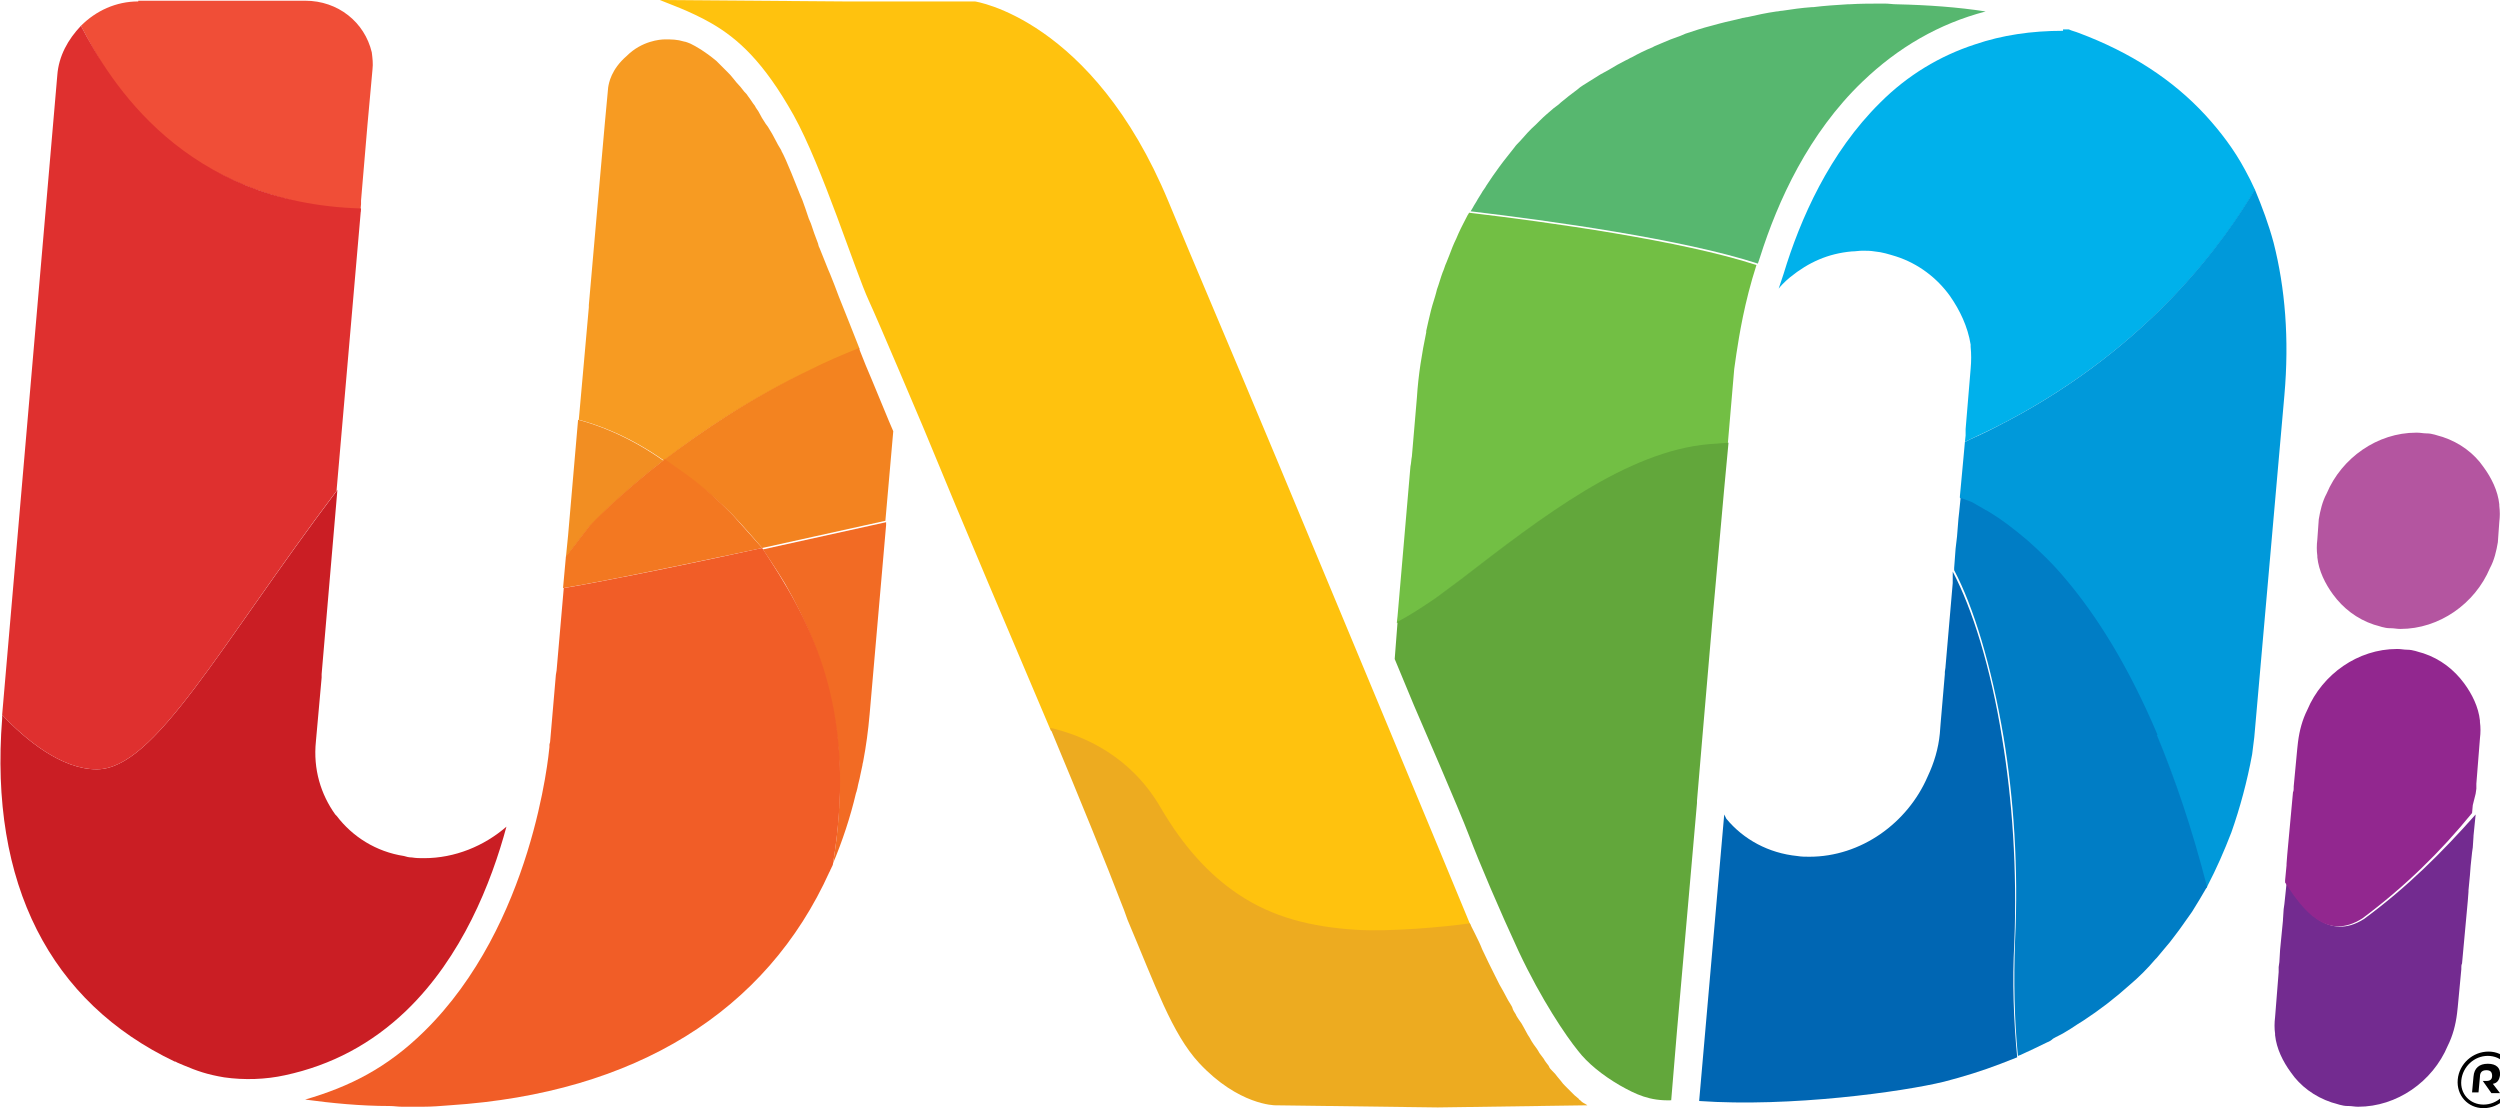
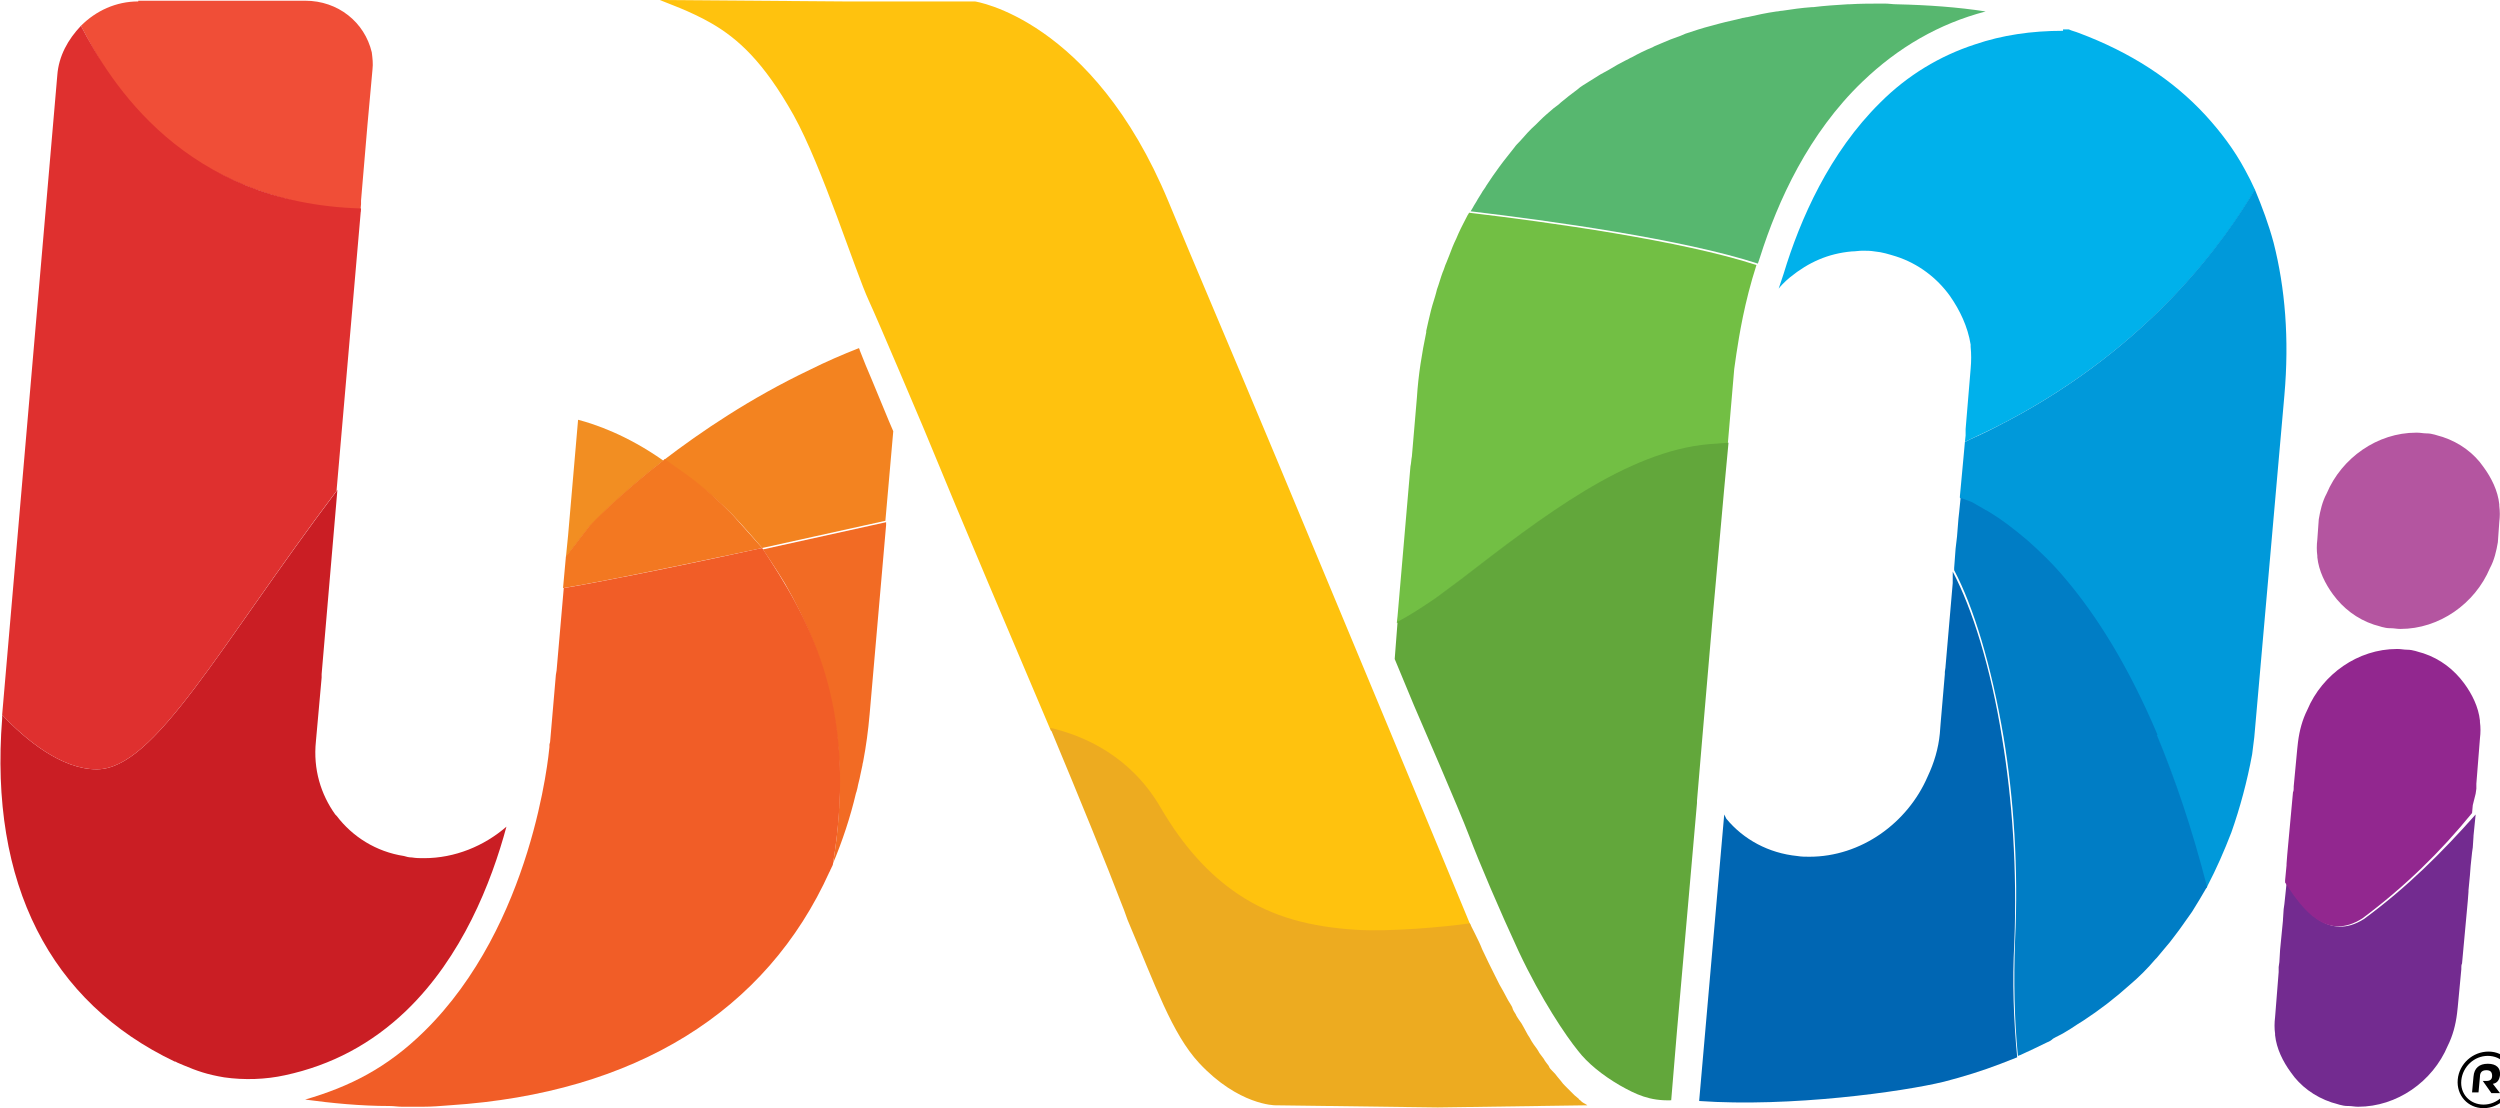
<svg xmlns="http://www.w3.org/2000/svg" version="1.1" id="Layer_1" x="0px" y="0px" viewBox="0 0 349 154.7" xml:space="preserve">
  <g>
    <g>
      <g>
        <path d="M346.7,154.7c-2.2,0-3.8-1.8-3.6-4c0.2-2.2,2.1-3.9,4.3-3.9c2.2,0,3.8,1.8,3.6,3.9C350.8,152.9,348.9,154.7,346.7,154.7z M347.3,147.4c-1.9,0-3.5,1.5-3.7,3.4c-0.2,1.9,1.2,3.4,3.1,3.4c1.9,0,3.5-1.5,3.7-3.4C350.6,148.9,349.2,147.4,347.3,147.4z M347.8,152.6l-1.2-1.7h0.5c0.5,0,0.8-0.2,0.8-0.7c0-0.5-0.2-0.8-0.8-0.8c-0.6,0-0.9,0.3-0.9,0.9l-0.2,2.2h-0.9l0.2-2.2 c0.1-1.2,0.8-1.8,2-1.8c1.2,0,1.8,0.6,1.7,1.6c-0.1,0.7-0.4,1.1-1,1.2l1,1.3H347.8z" />
      </g>
    </g>
  </g>
  <g>
    <g>
      <path fill="#732B90" d="M330,128.3c-4.9,3.1-8.3-1.2-10.8-5l-0.1,1l-0.2,1.9l-0.1,0.7l-0.1,1.5l0,0l0,0.1l-0.4,4.1l-0.1,1.7l0,0 l-0.1,0.7c0,0.1,0,0.2,0,0.3l0,0.4l-0.5,6.3c-0.1,0.8-0.1,1.6,0,2.3c0,0.1,0,0.2,0,0.2c0.2,1.9,1.1,3.7,2.2,5.2 c1.3,1.9,3.3,3.4,5.7,4.2c0.8,0.2,1.4,0.5,2.3,0.5h0.1c0.4,0,0.8,0.1,1.3,0.1c5.4,0,10.4-3.5,12.5-8.5c0.7-1.4,1.1-2.9,1.3-4.5 l0.1-0.9l0.5-5.3l0-0.2c0-0.2,0-0.4,0.1-0.6l0.8-8.7l0.1-1.3l0-0.2l0.2-2.1l0.1-1.3l0.2-1.9l0.1-0.7l0.1-1.5l0,0l0-0.1l0.3-3 C340.9,119,336,123.9,330,128.3z" />
    </g>
    <g>
      <path fill="#92278F" d="M345.6,110.8L345.6,110.8l0.1-0.7c0-0.1,0-0.2,0-0.3l0-0.4l0.5-6.3c0.1-0.8,0.1-1.6,0-2.3 c0-0.1,0-0.2,0-0.2c-0.2-1.9-1.1-3.7-2.2-5.2c-1.4-1.9-3.3-3.4-5.7-4.2c-0.8-0.2-1.4-0.5-2.3-0.5c-0.4,0-0.8-0.1-1.3-0.1h-0.1 c-5.4,0-10.4,3.5-12.5,8.5c-0.7,1.4-1.1,2.9-1.3,4.5l-0.1,0.9l-0.5,5.3l0,0.2c0,0.2,0,0.4-0.1,0.6l-0.8,8.7l-0.1,1.3l0,0.2 l-0.2,2.1l0,0.3c2.5,3.9,5.8,8.2,10.8,5c5.9-4.4,10.9-9.3,15.3-14.7l0.1-1.1L345.6,110.8z" />
    </g>
    <g>
      <path fill="#B455A0" d="M348.9,70.6c0-0.1,0-0.2,0-0.2c-0.2-1.9-1.1-3.7-2.2-5.2c-1.3-1.9-3.3-3.4-5.7-4.2 c-0.8-0.2-1.4-0.5-2.3-0.5c-0.4,0-0.8-0.1-1.3-0.1h-0.1c-5.4,0-10.4,3.5-12.5,8.5c-0.6,1.1-0.9,2.4-1.1,3.6l-0.2,2.8 c-0.1,0.8-0.1,1.6,0,2.3c0,0.1,0,0.2,0,0.2c0.2,1.9,1.1,3.7,2.2,5.2c1.4,1.9,3.3,3.4,5.7,4.2c0.8,0.2,1.4,0.5,2.3,0.5l0.1,0 c0.4,0,0.8,0.1,1.3,0.1c5.4,0,10.4-3.5,12.5-8.5c0.6-1.1,0.9-2.4,1.1-3.6l0.2-2.8C349,72.1,349,71.4,348.9,70.6z" />
    </g>
    <g>
      <g>
        <path fill="#F04E37" d="M19.3,0.2c-3.1,0-5.9,1.3-8,3.4c4.1,7.9,12.2,23.5,39,26l0.1-1.1l0-0.5l0.9-10.6L52,9.7 c0.1-0.8,0-1.6-0.1-2.4c-1-4.2-4.7-7.2-9.3-7.2H19.3z" />
      </g>
      <g>
        <path fill="#CA1E24" d="M13.5,107.4c-4.9,0-9.9-4.1-13.2-7.6c0,0.1,0,0.2,0,0.2c0,0.1,0,0.2,0,0.3c-1.8,23.1,6.7,39.6,24.1,47.9 c0,0,0,0,0.1,0c0.3,0.2,0.7,0.3,1.1,0.5c1.9,0.8,3.3,1.3,5.7,1.7c2.8,0.4,5.8,0.3,8.5-0.3c6.5-1.4,12.1-4.4,16.9-9 c7.8-7.5,11.9-17.9,14-25.7c-3.1,2.7-7.2,4.4-11.5,4.4c-0.6,0-1.1,0-1.7-0.1c-0.4,0-0.8-0.1-1.1-0.2c-3.9-0.6-7.2-2.7-9.4-5.6 c0,0-0.1-0.1-0.1-0.1c0,0-0.1-0.1-0.1-0.1c-2-2.8-3.1-6.3-2.7-10.2l0.8-8.9c0-0.2,0-0.3,0-0.5l2.2-25.7 C30.5,90.4,21.6,107.4,13.5,107.4" />
      </g>
      <g>
        <path fill="#DF302F" d="M8,10.5c-0.7,8.2-7.3,84.6-7.7,89.3c3.3,3.5,8.3,7.6,13.2,7.6c8.1,0,17-17,33.5-38.9l0-0.2l3.4-39.2 c-24.7-0.7-35-17.6-39.1-25.5C9.5,5.5,8.2,7.8,8,10.5" />
      </g>
      <g>
-         <path fill="#F79B22" d="M84.9,12.2c-0.1,0.6-2.7,30.4-2.7,30.4c0,0.1,0,0.2,0,0.3l-1.4,15.7c2.3,0.6,6.8,2.1,11.9,5.7 c5.1-4,12-8.6,20.4-12.6c2.2-1,4.5-2,6.9-3c-1-2.6-2-5-2.9-7.3l0,0c-0.4-1.1-0.8-2.1-1.2-3.1l-0.3-0.7c-0.4-1-0.8-2-1.2-3 c-0.1-0.1-0.2-0.6-0.2-0.6c-0.4-1-0.7-1.9-1-2.8l-0.3-0.7c-0.3-0.9-0.6-1.8-0.9-2.6l-0.3-0.7c-0.4-1-2-5.1-2.6-6.1 c0-0.1-0.1-0.2-0.2-0.4c-0.1-0.2-0.2-0.3-0.3-0.5c-0.4-0.7-0.7-1.4-1.1-2c-0.1-0.2-0.2-0.3-0.3-0.5l-0.3-0.4 c-0.4-0.6-0.7-1.1-1-1.7c-0.1-0.2-0.3-0.4-0.4-0.6l-0.1-0.2c-0.4-0.5-0.6-0.9-1-1.4c-0.1-0.2-0.3-0.4-0.4-0.5l-0.1-0.1 c-0.3-0.4-0.7-0.9-1.1-1.3l-0.4-0.5c-0.3-0.4-0.6-0.7-0.9-1l-0.3-0.3c-0.3-0.3-0.7-0.7-1-1c-0.1-0.1-0.1-0.1-0.2-0.2 c-1.7-1.4-2.8-2-3.6-2.4c0,0-0.7-0.3-0.9-0.3c-1-0.3-1.7-0.3-2.7-0.3c-0.6,0-3.2,0.2-5.3,2.3C85.3,9.7,85,11.6,84.9,12.2z" />
-       </g>
+         </g>
      <g>
        <path fill="#F26B24" d="M116.3,120.5c1.3-3.1,2.4-6.4,3.2-9.8c0.1-0.2,0.1-0.4,0.2-0.7c0.1-0.6,0.3-1.2,0.4-1.8 c0.1-0.5,0.2-1,0.3-1.4c0-0.2,0.1-0.4,0.1-0.5c0.4-2.1,0.7-4.3,0.9-6.6l2.3-26.4l0-0.4c-4.1,0.9-17.2,3.8-17.2,3.8 s2.1,3.1,3.1,4.8C115.2,91.3,119.1,103.2,116.3,120.5" />
      </g>
      <g>
        <path fill="#F38320" d="M113.1,51.6c-8.4,4-15.3,8.7-20.4,12.6c2.9,2,6.1,4.2,9.5,7.6c1.9,2,4.2,4.7,4.2,4.7s13.1-2.9,17.2-3.8 l1.1-12.5c-0.2-0.5-0.4-0.9-0.6-1.4c-0.8-1.9-1.6-3.9-2.4-5.8c-0.6-1.4-1.1-2.6-1.6-3.9c-0.1-0.2-0.1-0.4-0.2-0.5 C117.6,49.5,115.3,50.5,113.1,51.6" />
      </g>
      <g>
        <path fill="#F28E22" d="M79.3,74.8l-0.3,3l3.3-4.3c0,0,3.7-4,10.3-9.2c-5.1-3.6-9.6-5.1-11.9-5.7L79.3,74.8z" />
      </g>
      <g>
        <path fill="#F37821" d="M82.3,73.4l-3.3,4.3l-0.4,4.4c7.4-1.2,27.8-5.6,27.8-5.6s-2.3-2.6-4.1-4.6c-4.2-4.3-6.7-5.8-9.5-7.8 C86.1,69.3,82.3,73.4,82.3,73.4" />
      </g>
      <g>
        <path fill="#F15D27" d="M78.7,82.1l-1,11.5l-0.1,0.6l-0.8,9.3c0,0.2-0.1,0.3-0.1,0.5l0,0.3c-0.1,1-2.3,24.8-17.5,39.7 c-5.2,5.1-10.4,7.7-16.6,9.5c3.7,0.5,7.7,0.9,11.8,0.9c0.6,0,1.1,0.1,1.7,0.1c1,0,2,0,3,0c1.2,0,2.4-0.1,3.7-0.2 c25.9-1.7,44.2-13.1,53-32.6c0.1-0.1,0.1-0.3,0.2-0.4c0.1-0.3,0.3-0.5,0.3-0.8c3.7-22.6-3.8-34.7-9.9-44 C97.3,78.5,85.7,80.9,78.7,82.1" />
      </g>
      <g>
        <path fill="#FFC20E" d="M189.4,130.2c-6-0.3-11.6-1.7-16.5-5c-4-2.7-7.6-6.6-10.8-12.1c-4.2-7.2-10.7-10-15.4-11.1 c-5.5-13-11.8-27.7-17.8-42.3c0,0-6.3-14.9-7.6-17.7c-1.9-4.1-6.5-18.7-10.5-25.9C106.6,8.6,103,5.4,99.4,3.3 C96.3,1.5,93,0.4,92.1,0l25.5,0.2h0.1l18.4,0c0,0,16.4,2.4,27,27.9c3.5,8.5,8.7,20.6,15,35.7c3.8,9.1,25,60,27.2,65.4 C205.4,129.2,196.5,130.5,189.4,130.2z" />
      </g>
      <g>
        <path fill="#57B76F" d="M258.1,0.6c0,0-0.1,0-0.2,0c-1.6,0.1-3.2,0.2-4.8,0.4c-0.1,0-0.1,0-0.2,0c-1.4,0.1-2.8,0.3-4.1,0.5 c-0.3,0-0.5,0.1-0.8,0.1c-1.4,0.2-2.8,0.5-4.1,0.8c-0.2,0-0.4,0.1-0.6,0.1c-1.1,0.3-2.2,0.5-3.3,0.8c-0.4,0.1-0.7,0.2-1.1,0.3 c-1.2,0.3-2.4,0.7-3.6,1.1c-0.2,0.1-0.5,0.2-0.7,0.3c-0.9,0.3-1.9,0.7-2.8,1.1c-0.4,0.2-0.8,0.3-1.1,0.5c-1,0.4-2,0.9-2.9,1.4 c-0.3,0.1-0.5,0.3-0.8,0.4c-0.8,0.4-1.7,0.9-2.5,1.4c-0.4,0.2-0.7,0.4-1.1,0.6c-0.8,0.5-1.6,1-2.4,1.5c-0.3,0.2-0.6,0.4-0.8,0.6 c-0.8,0.6-1.6,1.2-2.3,1.8c-0.3,0.3-0.6,0.5-1,0.8c-0.7,0.6-1.3,1.1-1.9,1.7c-0.2,0.2-0.4,0.4-0.6,0.6c-0.8,0.7-1.5,1.5-2.2,2.3 c-0.3,0.3-0.6,0.6-0.8,0.9c-0.5,0.6-1,1.3-1.5,1.9c-0.2,0.3-0.4,0.5-0.6,0.8c-0.6,0.8-1.2,1.7-1.8,2.6c-0.2,0.4-0.5,0.7-0.7,1.1 c-0.2,0.3-0.3,0.5-0.5,0.8c-0.2,0.4-0.5,0.8-0.7,1.2c-0.1,0.2-0.2,0.3-0.3,0.5c11,1.3,29.7,3.9,40.1,7.3c0.1-0.3,0.2-0.6,0.3-0.9 c2.5-7.9,6.8-17.3,14.3-24.5c5-4.8,10.7-8.1,17.2-9.8c-3.9-0.6-8-0.9-12.4-1c-0.6,0-1.1-0.1-1.7-0.1 C261.4,0.5,259.7,0.5,258.1,0.6" />
      </g>
      <g>
        <path fill="#00B1EB" d="M288,4.3c-4.4,0-8.5,0.6-12.3,1.9c-4.9,1.6-9.4,4.3-13.2,8.1c-7.1,7-11.2,16.3-13.5,23.9 c-0.3,0.9-0.7,2.1-0.7,2.1c0.6-0.8,1.6-1.6,1.6-1.6c2.6-2.1,5.3-3.3,8.6-3.6c0.5,0,1-0.1,1.5-0.1c0.6,0,1.1,0,1.7,0.1 c1.1,0.1,2,0.4,3,0.7c3.1,1,5.7,3,7.5,5.5c1.4,2,2.5,4.3,2.9,6.8c0,0.1,0,0.2,0,0.3c0.1,1,0.1,2,0,3.1l-0.7,8.4l0,0.5 c0,0.1,0,0.3,0,0.4l-0.1,0.9l0,0l0.8-0.4c1.7-0.8,3.2-1.5,4.5-2.2l0.6-0.3c20.1-10.6,30.6-25.4,34.6-32.3 c-0.4-0.9-0.9-1.9-1.4-2.8c-1.5-2.8-3.4-5.3-5.5-7.6c-4.6-5-10.5-8.8-17.7-11.5c-0.5-0.2-1-0.3-1.4-0.5H288z" />
      </g>
      <g>
        <path fill="#0099DA" d="M280.2,58.8l-0.6,0.3c-1.3,0.7-2.7,1.4-4.5,2.2l-0.8,0.4l-0.2,2.2l-0.5,5.4l0,0.2l1.6,0.9l1.9,1.1 c0.2,0.1,0.5,0.3,0.7,0.4c1.5,0.9,3.2,2.2,5.1,3.8c1.7,1.5,3.6,3.4,5.5,5.6c4.2,5,8.6,11.9,12.7,21.6l0,0c0,0,0,0,0,0 c2.5,5.9,4.8,12.9,6.9,21.1c0.1-0.1,0.1-0.2,0.2-0.4c1.2-2.3,2.3-4.8,3.3-7.4c1.2-3.4,2.2-7.1,2.9-10.9c0.1-0.8,0.2-1.6,0.3-2.4 l3.3-37.5l0.9-10.2c0.7-7.9,0.1-15-1.5-21.3c-0.7-2.6-1.6-5-2.6-7.4c0,0,0,0,0-0.1C310.7,33.4,300.3,48.2,280.2,58.8" />
      </g>
      <g>
        <path fill="#007DC5" d="M273.7,69.5l-0.2,2l-0.1,0.9l-0.2,2.5l-0.2,1.7l-0.2,2.7l0,0.3c2.7,5.1,5.2,13.3,6.9,23.3 c1.4,8.4,2.1,18.2,1.6,28.5c-0.2,5.5-0.1,10.9,0.4,16c0.1,0,0.2-0.1,0.3-0.1c1.3-0.6,2.6-1.2,3.8-1.8c0.3-0.1,0.6-0.3,0.8-0.5 c0.5-0.3,1-0.5,1.5-0.8c0.7-0.4,1.3-0.8,1.9-1.2c0.3-0.2,0.5-0.3,0.8-0.5c2.3-1.5,4.5-3.2,6.5-5c1.3-1.1,2.5-2.3,3.6-3.6 c0.1-0.1,0.1-0.1,0.2-0.2c0.3-0.4,0.7-0.8,1-1.2c0.6-0.7,1.1-1.3,1.6-2c0.2-0.3,0.4-0.5,0.6-0.8c0.6-0.8,1.1-1.6,1.7-2.4 c0.7-1.1,1.4-2.3,2.1-3.5c-2.1-8.2-4.5-15.2-7-21.2h0.1c-4.1-9.7-8.5-16.6-12.7-21.6c-1.9-2.3-3.8-4.1-5.5-5.6 c-1.9-1.6-3.6-2.9-5.1-3.8c-0.3-0.2-0.5-0.3-0.7-0.4l-1.9-1.1L273.7,69.5L273.7,69.5z" />
      </g>
      <g>
        <path fill="#72BF44" d="M205.1,29.7c-0.1,0.1-0.1,0.2-0.2,0.3c-0.4,0.8-0.9,1.7-1.3,2.6c-0.1,0.2-0.2,0.5-0.3,0.7 c-0.4,0.8-0.7,1.6-1,2.4c-0.1,0.3-0.3,0.7-0.4,1c-0.2,0.4-0.3,0.9-0.5,1.3c-0.3,0.8-0.5,1.6-0.8,2.4c0,0.1-0.1,0.3-0.1,0.4 c-0.2,0.8-0.5,1.6-0.7,2.4c0,0.1-0.1,0.3-0.1,0.4c-0.2,0.8-0.4,1.7-0.6,2.6c0,0,0,0.1,0,0.2c-0.6,2.9-1.1,5.9-1.3,9.1l-0.7,8.2 c-0.1,0.5-0.1,1-0.2,1.4l-1.8,20.9l-0.1,0.9l0,0.1c1.7-0.9,3.5-2,5.3-3.3c1.1-0.8,2.3-1.7,3.5-2.6c11.4-8.8,23.2-17.9,34.7-18.9 l2.7-0.2l0.9-10.5c0.1-0.7,0.2-1.4,0.3-2.1c0.4-2.6,1.1-7.1,2.8-12.4c-10.4-3.4-29.1-6-40.1-7.3 C205.2,29.5,205.1,29.6,205.1,29.7" />
      </g>
      <g>
        <path fill="#62A73B" d="M233.3,153.6l0.8-9.6l2.8-31.9c0-0.1,0-0.2,0-0.3l0.7-8.3l1.5-17.5l0.3-3.3l1.3-14.5l0.6-6.4l-2.7,0.2 c-11.5,1-23.3,10.1-34.7,18.9c-1.2,0.9-2.4,1.8-3.5,2.6c-1.9,1.3-3.6,2.4-5.3,3.3l-0.4,5.2c0.9,2.2,1.8,4.3,2.7,6.5 c0.9,2.1,6.3,14.5,7.7,18.2c1.4,3.7,4.3,10.5,6.9,16.1c3.2,6.8,6.6,11.8,8.3,13.9c1.3,1.7,3.4,3.4,5.8,4.8 C228.4,152.8,230.3,153.7,233.3,153.6z" />
      </g>
      <g>
        <path fill="#0066B3" d="M272.6,81.4l-1,11.6c0,0.3-0.1,0.6-0.1,0.8l0,0.3l-0.6,7l-0.1,1.3c-0.2,2.1-0.8,4.1-1.7,6 c-2.8,6.5-9.3,11.2-16.5,11.2c-0.6,0-1.1,0-1.7-0.1c-4-0.4-7.5-2.3-9.9-5.2l-0.3-0.6l-3.5,40c12.7,0.9,28.5-1.3,34.2-2.7 c2.7-0.7,5.3-1.5,7.9-2.5c0.8-0.3,1.5-0.6,2.3-0.9c-0.5-5.2-0.7-10.6-0.4-16c0.4-10.3-0.3-20.1-1.7-28.5h0 c-1.6-10-4.2-18.2-6.9-23.3L272.6,81.4z" />
      </g>
      <g>
        <path fill="#EDAB20" d="M156.7,126.5c0.3,0.7,0.5,1.4,0.7,1.9c3.9,9.2,6.2,15.9,10,20c5.5,5.9,10.6,5.9,10.6,5.9l22.7,0.3 l20.9-0.3c-0.1-0.1-0.2-0.1-0.3-0.2c-0.1,0-0.1-0.1-0.2-0.1c-0.2-0.1-0.3-0.2-0.5-0.4c-0.1-0.1-0.2-0.1-0.2-0.2 c-0.2-0.2-0.4-0.3-0.6-0.5c-0.1-0.1-0.2-0.2-0.3-0.3c-0.2-0.2-0.4-0.4-0.6-0.6c-0.1-0.1-0.3-0.3-0.4-0.4 c-0.2-0.2-0.4-0.4-0.6-0.7c-0.2-0.2-0.3-0.4-0.5-0.6c-0.2-0.3-0.4-0.5-0.7-0.8c-0.2-0.2-0.4-0.4-0.5-0.7c-0.2-0.3-0.5-0.6-0.7-1 c-0.2-0.3-0.4-0.5-0.6-0.8c-0.2-0.4-0.5-0.8-0.8-1.2c-0.2-0.3-0.4-0.6-0.6-1c-0.3-0.4-0.5-0.9-0.8-1.4c-0.2-0.4-0.4-0.7-0.7-1.1 c-0.1-0.2-0.3-0.4-0.4-0.7c-0.2-0.3-0.4-0.6-0.5-1c-0.2-0.4-0.5-0.8-0.7-1.2c-0.3-0.6-0.7-1.3-1.1-2c-0.2-0.4-0.4-0.8-0.6-1.2 c-0.6-1.2-1.2-2.4-1.8-3.7c-0.4-1.1-1.7-3.5-1.7-3.6c-3.5,0.5-11.1,1.2-15.9,0.9c-6.2-0.4-11.6-1.7-16.5-5 c-4-2.7-7.6-6.6-10.8-12.1c-4.2-7.2-10.7-10-15.4-11.1C150.9,111.9,154.4,120.5,156.7,126.5" />
      </g>
    </g>
  </g>
  <g> </g>
  <g> </g>
  <g> </g>
  <g> </g>
  <g> </g>
  <g> </g>
</svg>